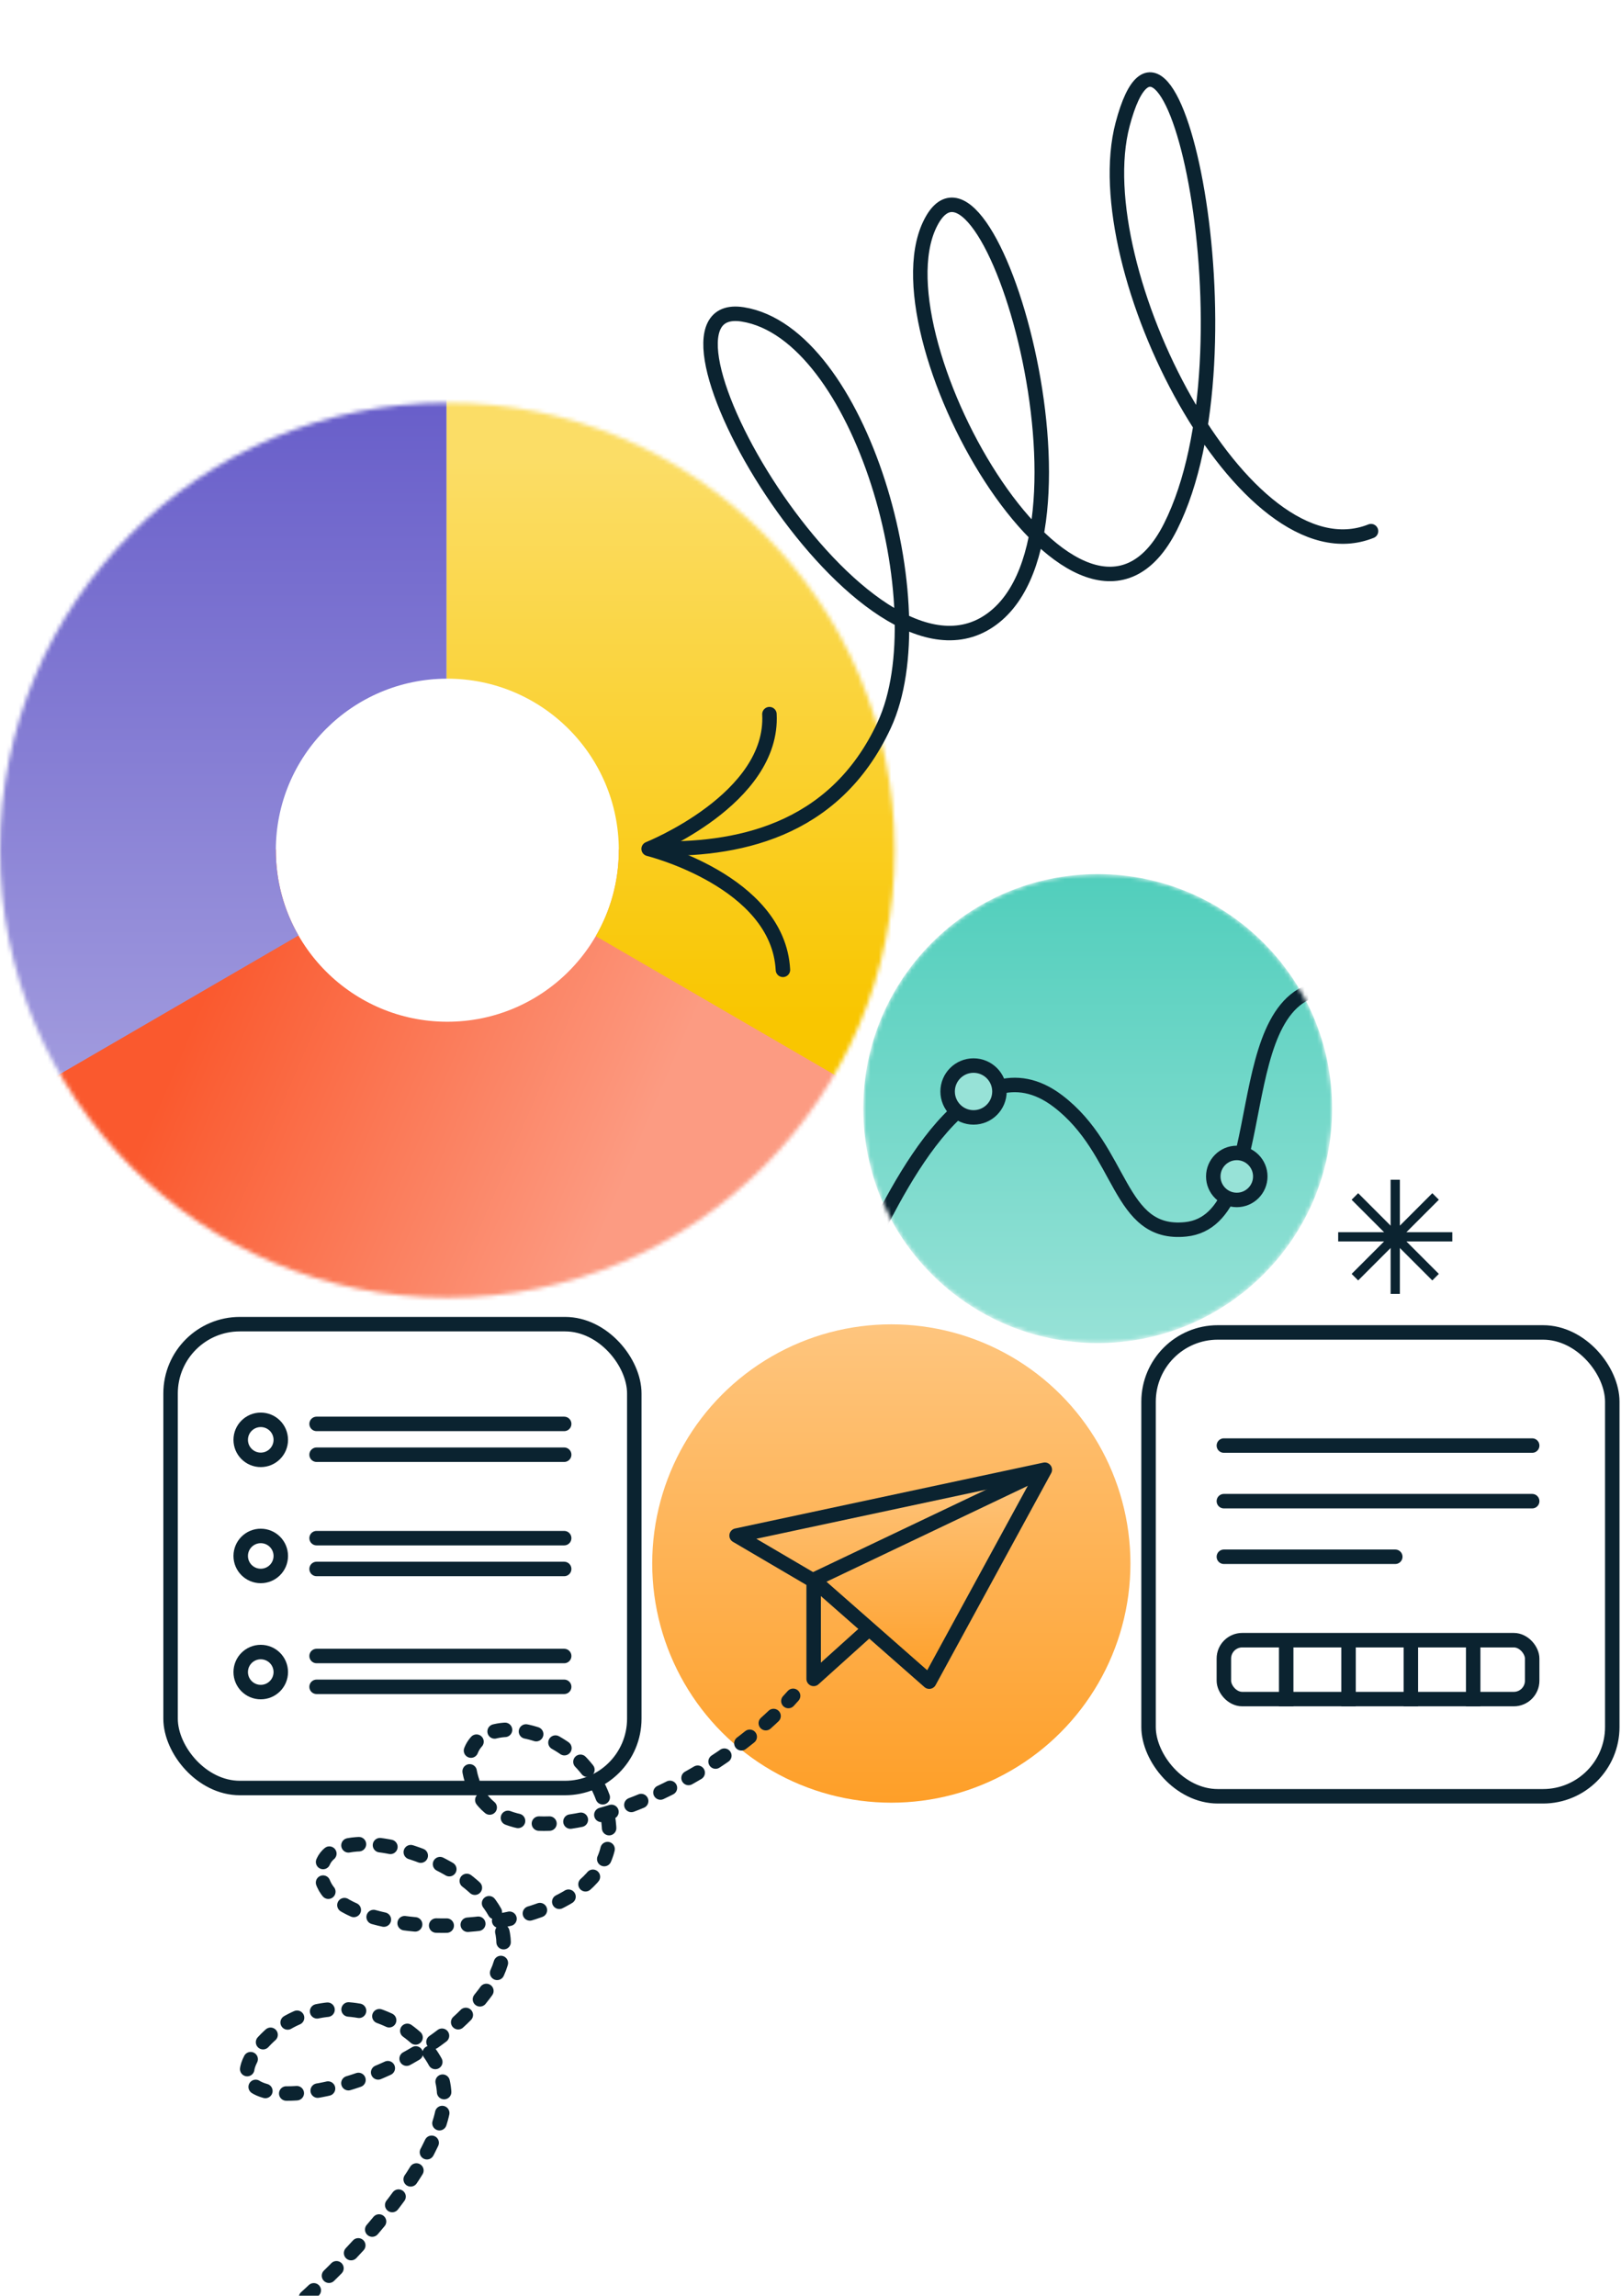
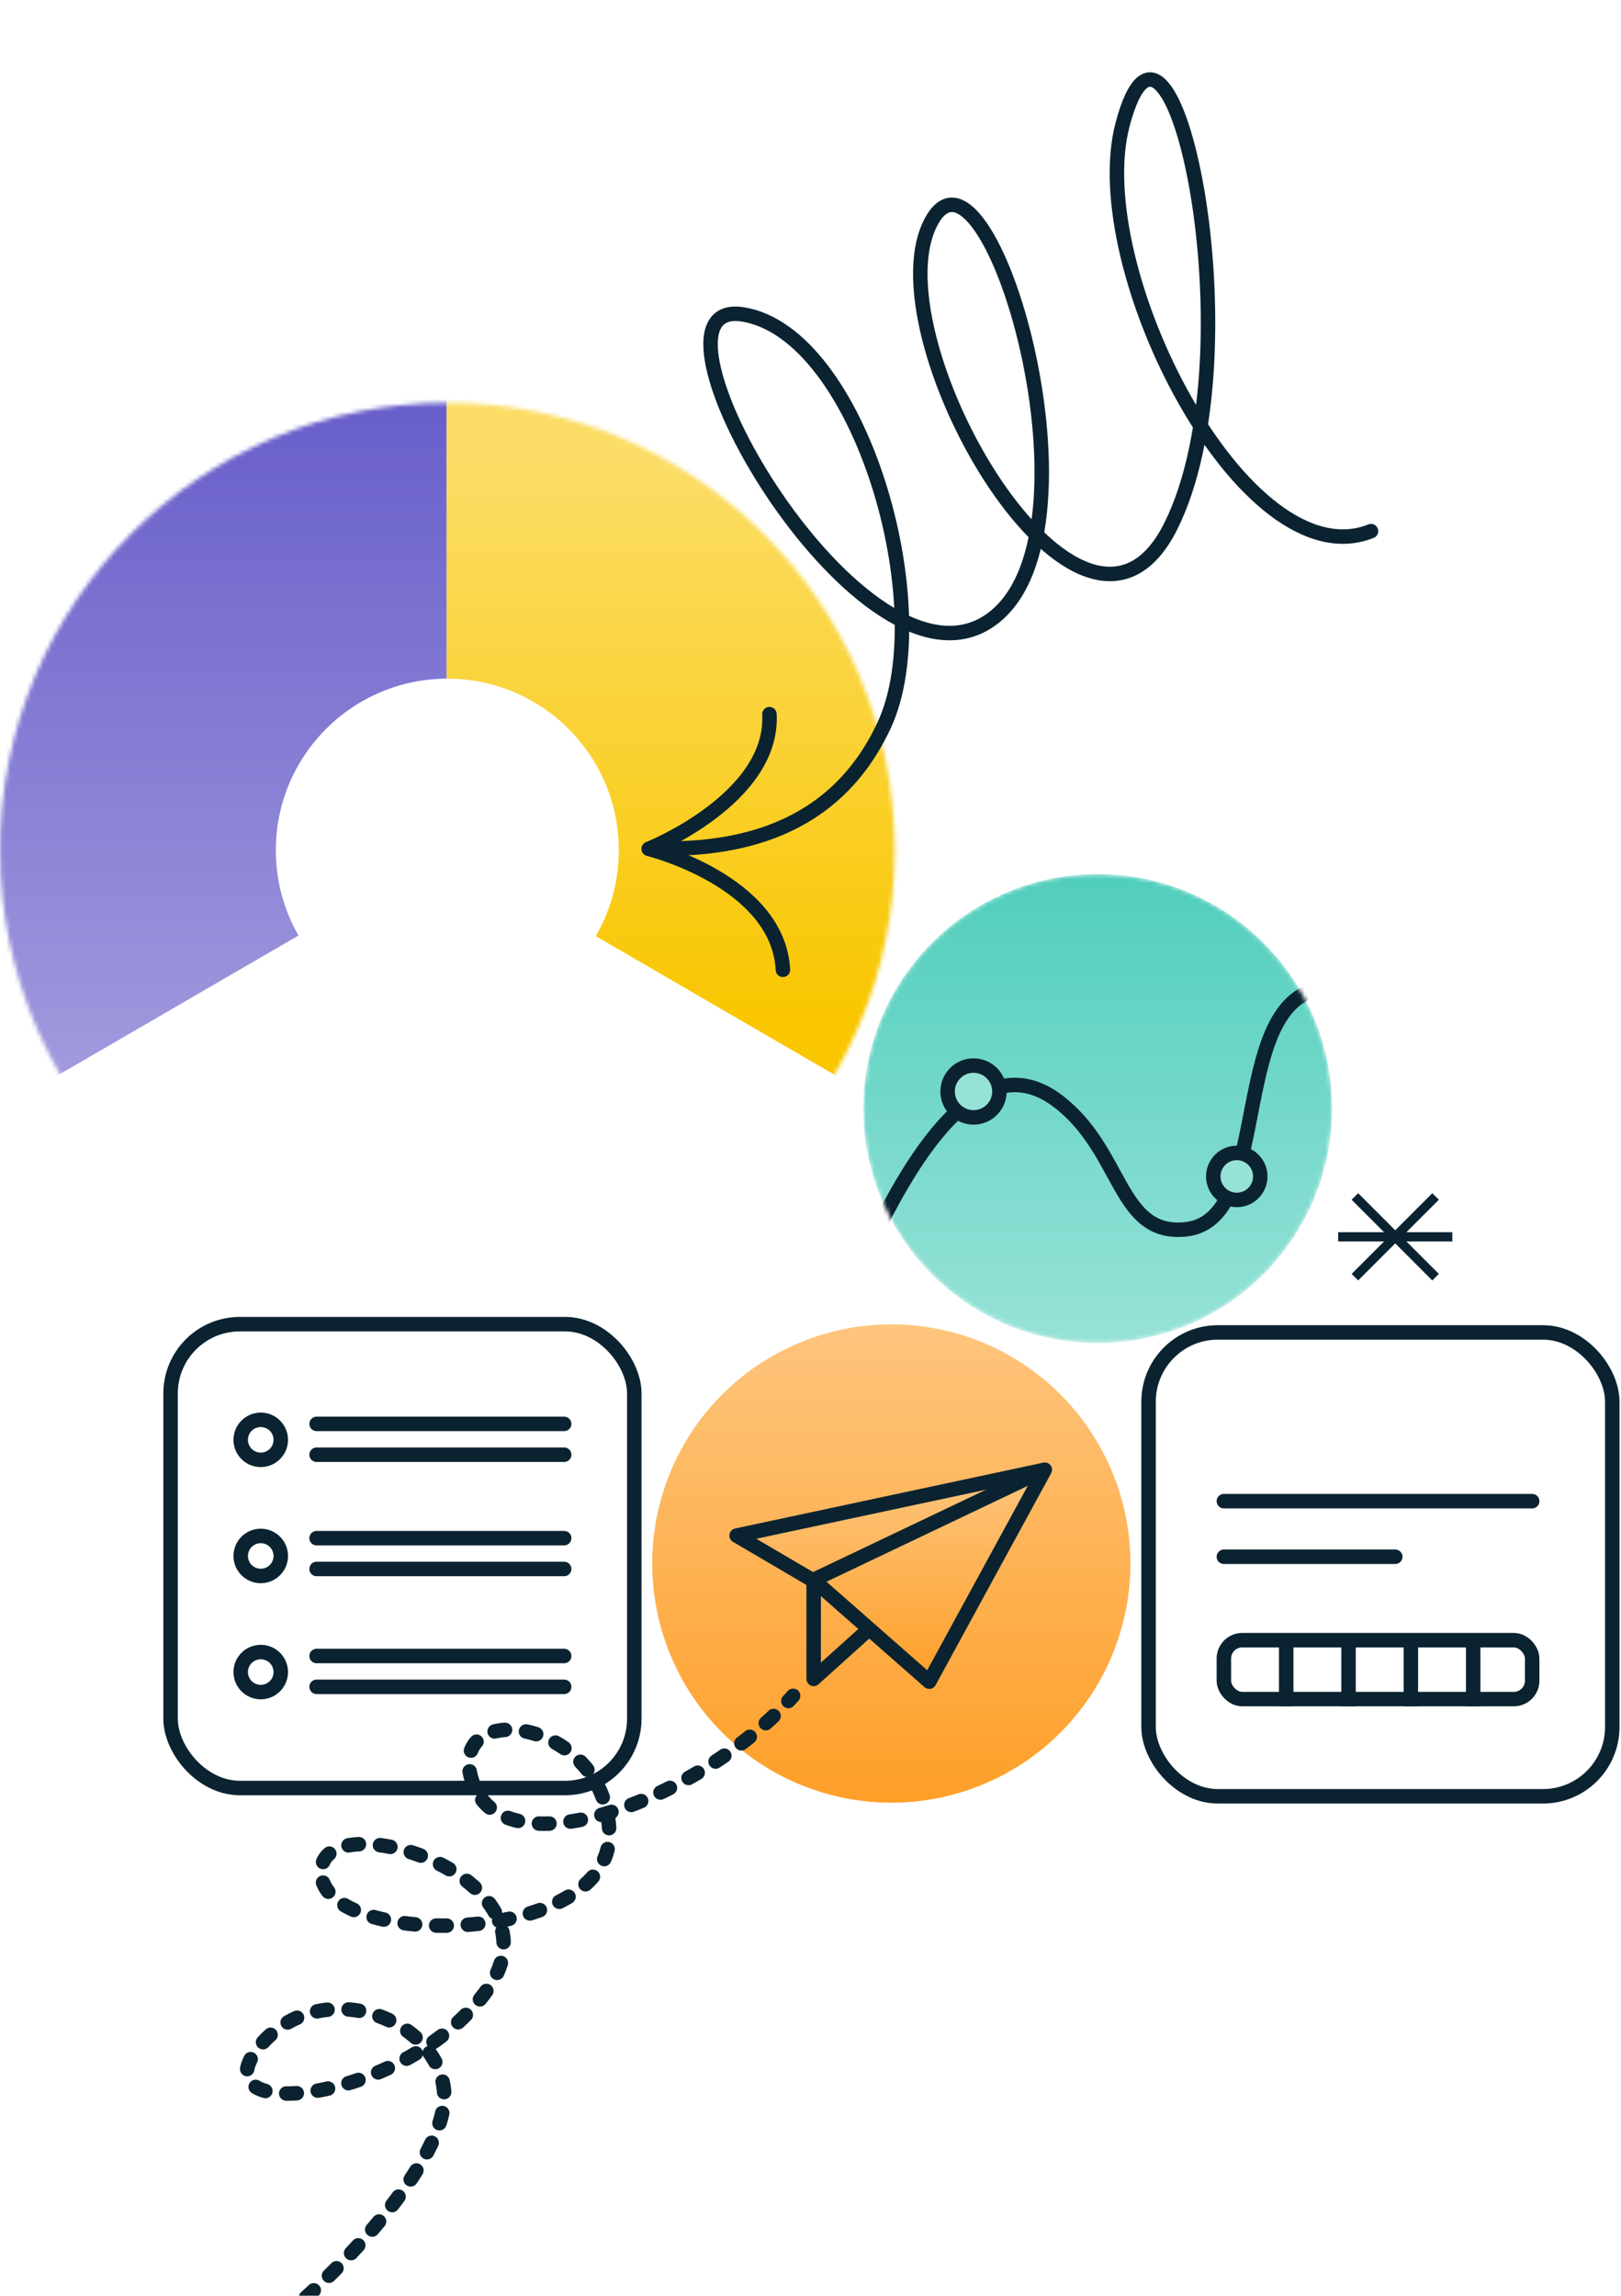
<svg xmlns="http://www.w3.org/2000/svg" width="392" height="555" viewBox="0 0 392 555" fill="none">
  <circle cx="215.545" cy="377.989" r="57.822" fill="url(#paint0_linear_1759_53900)" />
  <path d="M252.66 355.313L178.13 371.237L197.38 382.538L224.712 406.551L252.66 355.313Z" fill="url(#paint1_linear_1759_53900)" stroke="#0B2330" stroke-width="3.5" stroke-linejoin="round" />
  <path d="M196.762 381.931V405.887L210.071 393.909" stroke="#0B2330" stroke-width="3.5" stroke-linejoin="round" />
  <path d="M196.762 381.931L252.659 355.313" stroke="#0B2330" stroke-width="3.5" stroke-linejoin="round" />
  <mask id="mask0_1759_53900" style="mask-type:alpha" maskUnits="userSpaceOnUse" x="0" y="97" width="217" height="217">
    <circle cx="108.175" cy="108.175" r="108.175" transform="matrix(-1 0 0 1 216.35 97.368)" fill="#D9D9D9" />
  </mask>
  <g mask="url(#mask0_1759_53900)">
-     <path fill-rule="evenodd" clip-rule="evenodd" d="M108.172 247.014C85.269 247.014 66.702 228.447 66.702 205.544C66.702 205.485 66.703 205.426 66.703 205.367H-4.587V317.601H221.292V205.367H149.642C149.642 205.426 149.642 205.485 149.642 205.544C149.642 228.447 131.076 247.014 108.172 247.014Z" fill="url(#paint2_linear_1759_53900)" />
    <path fill-rule="evenodd" clip-rule="evenodd" d="M-11.647 93.486H107.999V164.074C85.176 164.168 66.703 182.698 66.703 205.544C66.703 213.05 68.697 220.09 72.185 226.164L-3.529 270.131L-11.647 93.486Z" fill="url(#paint3_linear_1759_53900)" />
    <path fill-rule="evenodd" clip-rule="evenodd" d="M227.645 93.486H107.999V164.074C108.057 164.074 108.116 164.073 108.174 164.073C131.077 164.073 149.644 182.64 149.644 205.543C149.644 213.112 147.616 220.208 144.075 226.316L219.527 270.131L227.645 93.486Z" fill="url(#paint4_linear_1759_53900)" />
  </g>
  <rect x="277.75" y="322.124" width="112.14" height="112.14" rx="16.752" stroke="#0B2330" stroke-width="3.5" />
  <line x1="295.963" y1="362.916" x2="370.52" y2="362.916" stroke="#0B2330" stroke-width="3.5" stroke-linecap="round" />
-   <line x1="295.963" y1="349.476" x2="370.52" y2="349.476" stroke="#0B2330" stroke-width="3.5" stroke-linecap="round" />
  <line x1="295.963" y1="376.358" x2="337.413" y2="376.358" stroke="#0B2330" stroke-width="3.5" stroke-linecap="round" />
  <rect x="295.963" y="396.523" width="74.557" height="14.242" rx="4.445" stroke="#0B2330" stroke-width="3.5" />
  <line x1="311.035" y1="396.386" x2="311.035" y2="412.515" stroke="#0B2330" stroke-width="3.5" />
  <line x1="326.112" y1="396.387" x2="326.112" y2="412.515" stroke="#0B2330" stroke-width="3.5" />
  <line x1="341.183" y1="396.386" x2="341.183" y2="412.515" stroke="#0B2330" stroke-width="3.5" />
  <line x1="356.256" y1="396.386" x2="356.256" y2="412.515" stroke="#0B2330" stroke-width="3.5" />
  <rect x="41.25" y="320.124" width="112.14" height="112.14" rx="16.752" stroke="#0B2330" stroke-width="3.5" />
  <path d="M67.901 348.09C67.901 350.761 65.733 352.928 63.056 352.928C60.378 352.928 58.21 350.761 58.21 348.09C58.21 345.42 60.378 343.252 63.056 343.252C65.733 343.252 67.901 345.42 67.901 348.09Z" stroke="#0B2330" stroke-width="3.5" />
-   <path d="M67.901 376.161C67.901 378.831 65.733 380.999 63.056 380.999C60.378 380.999 58.21 378.831 58.21 376.161C58.21 373.49 60.378 371.323 63.056 371.323C65.733 371.323 67.901 373.49 67.901 376.161Z" stroke="#0B2330" stroke-width="3.5" />
+   <path d="M67.901 376.161C67.901 378.831 65.733 380.999 63.056 380.999C60.378 380.999 58.21 378.831 58.21 376.161C58.21 373.49 60.378 371.323 63.056 371.323C65.733 371.323 67.901 373.49 67.901 376.161" stroke="#0B2330" stroke-width="3.5" />
  <path d="M67.901 404.233C67.901 406.903 65.733 409.071 63.056 409.071C60.378 409.071 58.21 406.903 58.21 404.233C58.21 401.562 60.378 399.395 63.056 399.395C65.733 399.395 67.901 401.562 67.901 404.233Z" stroke="#0B2330" stroke-width="3.5" />
  <line x1="76.56" y1="371.858" x2="136.432" y2="371.858" stroke="#0B2330" stroke-width="3.5" stroke-linecap="round" />
  <line x1="76.56" y1="379.307" x2="136.432" y2="379.307" stroke="#0B2330" stroke-width="3.5" stroke-linecap="round" />
  <line x1="76.561" y1="344.237" x2="136.432" y2="344.237" stroke="#0B2330" stroke-width="3.5" stroke-linecap="round" />
  <line x1="76.56" y1="351.686" x2="136.432" y2="351.686" stroke="#0B2330" stroke-width="3.5" stroke-linecap="round" />
  <line x1="76.56" y1="400.35" x2="136.432" y2="400.35" stroke="#0B2330" stroke-width="3.5" stroke-linecap="round" />
  <line x1="76.56" y1="407.799" x2="136.432" y2="407.799" stroke="#0B2330" stroke-width="3.5" stroke-linecap="round" />
  <path d="M189.332 234.466C188.199 212.993 156.858 205.223 156.858 205.223C156.858 205.223 187.151 193.148 186.069 172.652" stroke="#0B2330" stroke-width="3.5" stroke-linecap="round" stroke-linejoin="round" />
  <path d="M158.015 205.124C177.375 205.634 201.664 201.539 213.837 175.271C227.067 146.723 207.987 80.522 179.626 76.01C151.264 71.498 207.052 169.601 238.447 150.604C269.843 131.608 238.356 25.941 224.822 54.325C211.289 82.709 261.778 169.732 283.072 127.31C304.366 84.887 282.949 -13.384 271.472 30.085C262.29 64.861 301.02 140.607 331.547 128.408" stroke="#0B2330" stroke-width="3.5" stroke-linecap="round" />
  <mask id="mask1_1759_53900" style="mask-type:alpha" maskUnits="userSpaceOnUse" x="208" y="211" width="115" height="114">
    <circle cx="265.452" cy="268.009" r="56.688" fill="#D9D9D9" />
  </mask>
  <g mask="url(#mask1_1759_53900)">
    <circle cx="265.452" cy="268.009" r="56.688" fill="url(#paint5_linear_1759_53900)" />
    <path d="M209.047 303.781C217.396 286.109 235.177 250.516 255.811 266.181C271.659 278.214 270.247 298.883 286.725 297.201C308.835 294.945 295.921 238.744 322.14 238.743" stroke="#0B2330" stroke-width="3.5" />
    <circle cx="235.426" cy="263.874" r="6.266" fill="#97E2D7" stroke="#0B2330" stroke-width="3.5" />
    <circle cx="299.086" cy="284.411" r="5.683" fill="#97E2D7" stroke="#0B2330" stroke-width="3.5" />
  </g>
-   <rect width="2.238" height="27.598" transform="matrix(-1 0 0 1 338.524 285.211)" fill="#0B2330" />
  <rect width="2.238" height="27.598" transform="matrix(0 -1 -1 0 351.204 300.128)" fill="#0B2330" />
  <rect width="2.238" height="27.598" transform="matrix(-0.707 0.707 0.707 0.707 328.439 288.461)" fill="#0B2330" />
  <rect width="2.238" height="27.598" transform="matrix(-0.707 -0.707 -0.707 0.707 347.954 290.043)" fill="#0B2330" />
  <path d="M62.231 565.194C80.014 552.071 108.819 522.089 107.382 505.478C105.82 487.424 76.573 476.947 62.231 495.354C47.889 513.762 98.543 508.351 117.973 480.837C137.403 453.322 76.475 434.887 77.684 453.096C78.893 471.306 148.19 470.843 147.35 442.894C146.51 414.946 106.566 410.175 114.397 431.212C122.47 452.896 169.922 434.76 191.793 409.979" stroke="#0B2330" stroke-width="3.5" stroke-linecap="round" stroke-dasharray="2.55 5.1" />
  <defs>
    <linearGradient id="paint0_linear_1759_53900" x1="215.545" y1="320.167" x2="215.545" y2="435.81" gradientUnits="userSpaceOnUse">
      <stop stop-color="#FEC57E" />
      <stop offset="1" stop-color="#FE9F28" />
    </linearGradient>
    <linearGradient id="paint1_linear_1759_53900" x1="215.395" y1="355.313" x2="215.395" y2="406.551" gradientUnits="userSpaceOnUse">
      <stop stop-color="#FEC57E" />
      <stop offset="1" stop-color="#FE9F28" />
    </linearGradient>
    <linearGradient id="paint2_linear_1759_53900" x1="50.471" y1="237.837" x2="152.823" y2="281.601" gradientUnits="userSpaceOnUse">
      <stop stop-color="#FA592E" />
      <stop offset="1" stop-color="#FC9B82" />
    </linearGradient>
    <linearGradient id="paint3_linear_1759_53900" x1="48.176" y1="93.486" x2="48.176" y2="270.131" gradientUnits="userSpaceOnUse">
      <stop stop-color="#675DC9" />
      <stop offset="1" stop-color="#A49EDF" />
    </linearGradient>
    <linearGradient id="paint4_linear_1759_53900" x1="167.822" y1="111.486" x2="167.822" y2="246.484" gradientUnits="userSpaceOnUse">
      <stop stop-color="#FBDD66" />
      <stop offset="1" stop-color="#F9C600" />
    </linearGradient>
    <linearGradient id="paint5_linear_1759_53900" x1="265.452" y1="211.321" x2="265.452" y2="324.697" gradientUnits="userSpaceOnUse">
      <stop stop-color="#51CEBC" />
      <stop offset="1" stop-color="#97E2D7" />
    </linearGradient>
  </defs>
</svg>